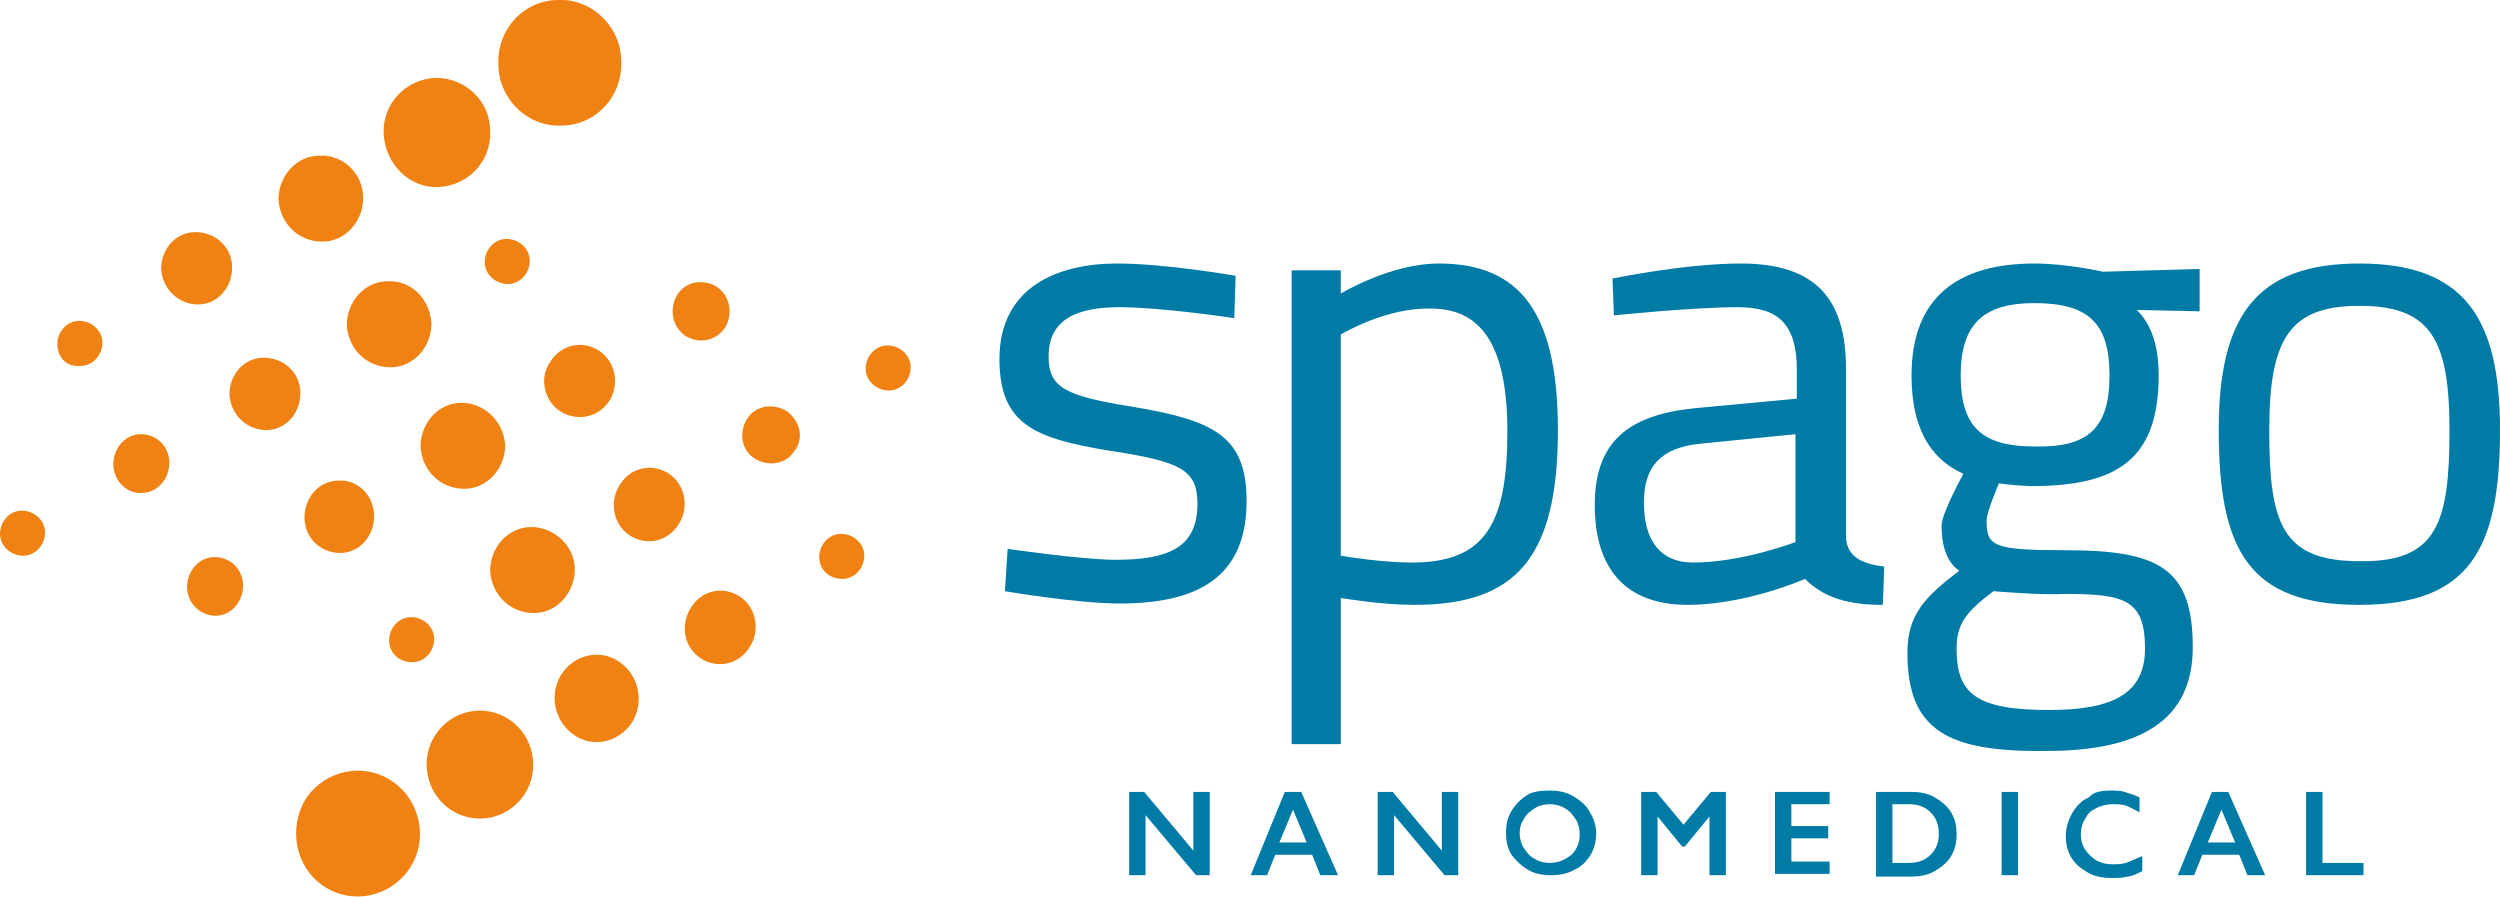
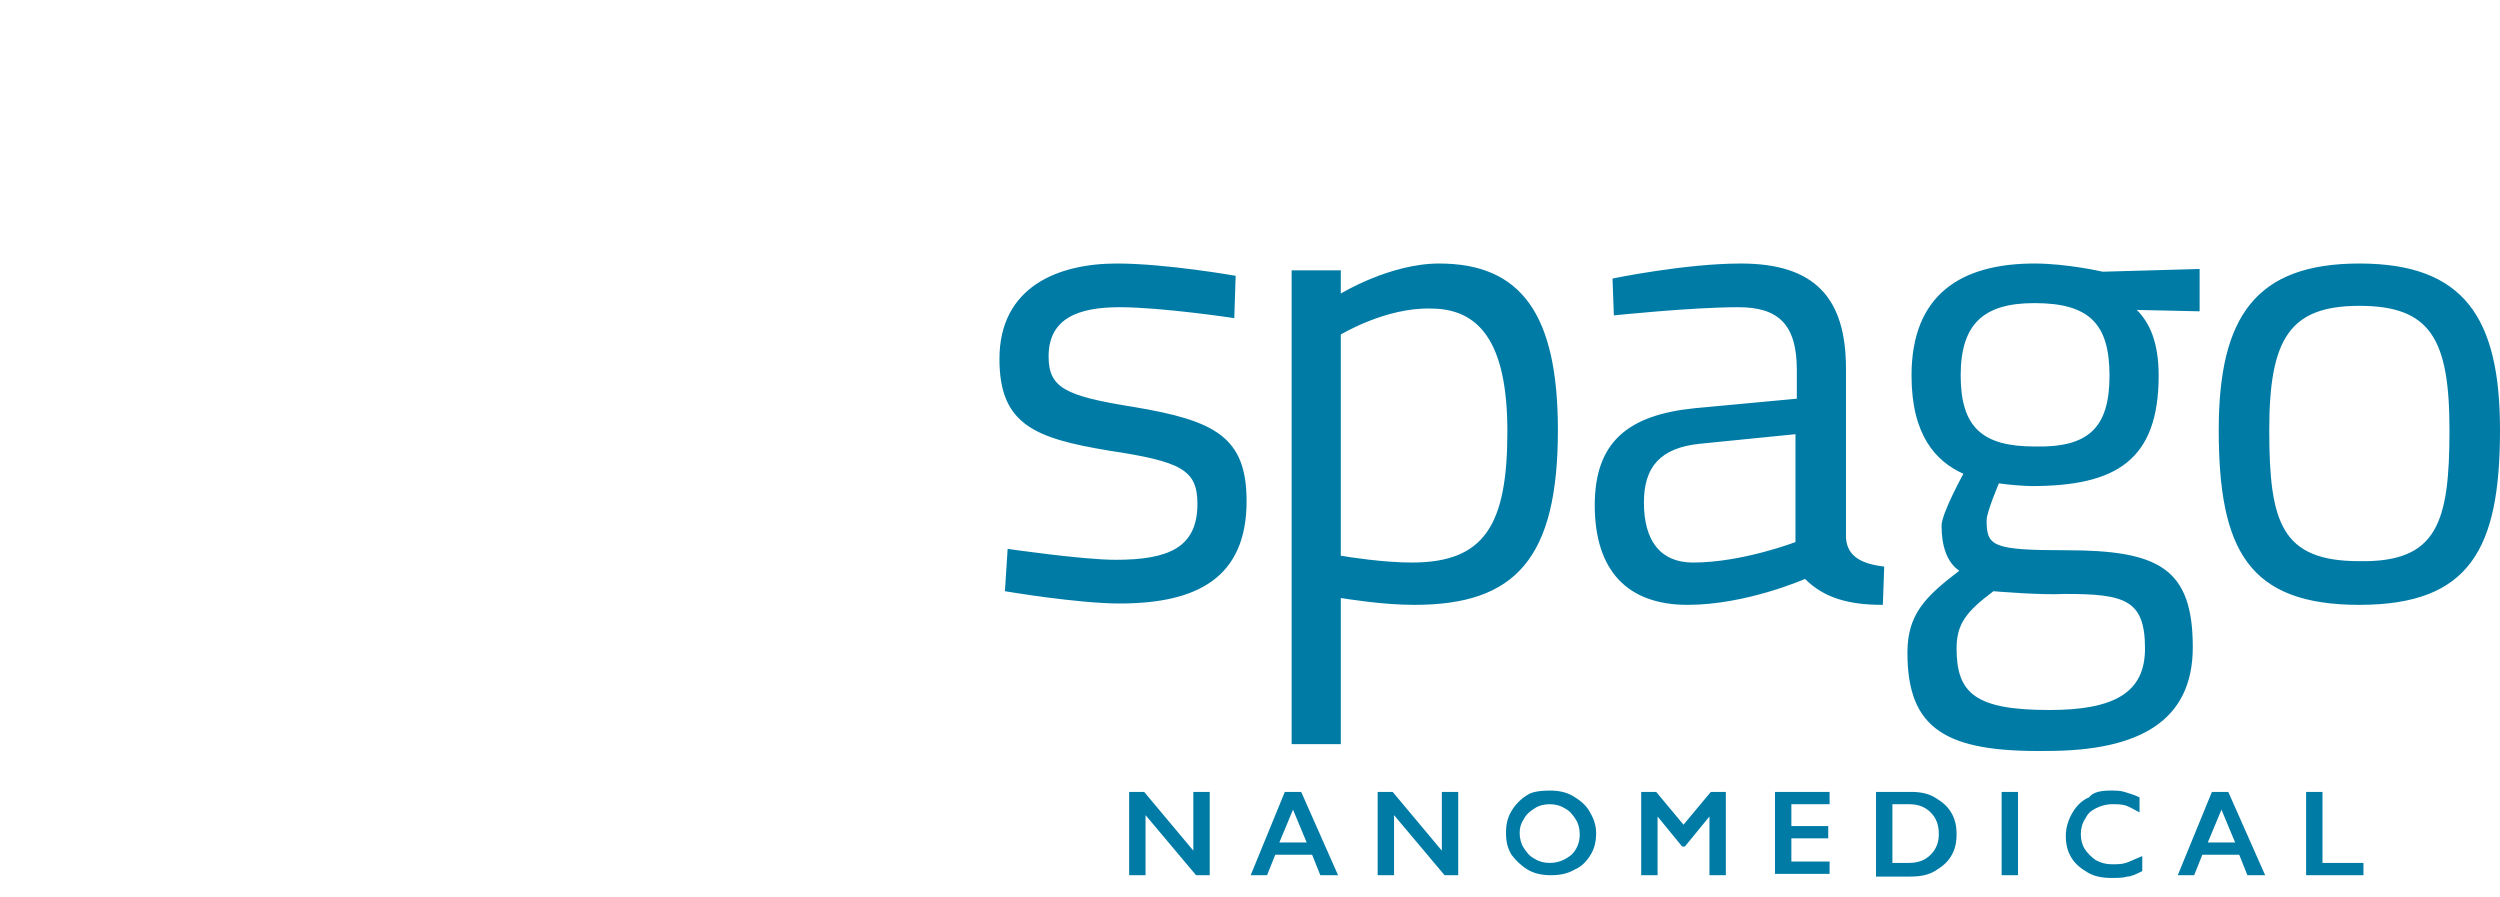
<svg xmlns="http://www.w3.org/2000/svg" xml:space="preserve" enable-background="new 0 0 183.1 65.7" viewBox="0 0 183.1 65.7">
  <path fill="#007ba6" d="m83.8 58 3.6 4.3V58h1.2v6.1h-1l-3.7-4.4v4.4h-1.2V58h1.1zm11.5 0 2.7 6.1h-1.3l-.6-1.5h-2.7l-.6 1.5h-1.2l2.5-6.1h1.2zm-1.6 3.7h2l-1-2.4-1 2.4zM102 58l3.6 4.3V58h1.2v6.1h-1l-3.7-4.4v4.4h-1.2V58h1.1zm11.5-.1c.6 0 1.2.1 1.7.4.5.3.9.6 1.2 1.1.3.5.5 1 .5 1.6 0 .6-.1 1.1-.4 1.6-.3.5-.7.9-1.2 1.1-.5.3-1.1.4-1.7.4-.6 0-1.2-.1-1.7-.4-.5-.3-.9-.7-1.2-1.1-.3-.5-.4-1-.4-1.6 0-.6.1-1.1.4-1.6.3-.5.7-.9 1.2-1.2.3-.2.9-.3 1.6-.3zm-2.2 3.1c0 .4.1.8.3 1.1.2.3.4.6.8.8.3.2.7.3 1.1.3.6 0 1.1-.2 1.6-.6.4-.4.6-.9.6-1.5 0-.4-.1-.8-.3-1.1-.2-.3-.4-.6-.8-.8-.3-.2-.7-.3-1.1-.3s-.8.1-1.1.3c-.3.2-.6.4-.8.8-.2.3-.3.6-.3 1zm10-3 2 2.4 2-2.4h1.1v6.1h-1.2v-4.3l-1.8 2.2h-.2l-1.8-2.2v4.3h-1.2V58h1.1zm12.7 0v.9h-2.8v1.6h2.7v.9h-2.7v1.7h2.8v.9h-4v-6h4zm6 0c.6 0 1.2.1 1.7.4.5.3.9.6 1.2 1.1.3.5.4 1 .4 1.6 0 .6-.1 1.1-.4 1.6-.3.5-.7.8-1.2 1.1-.5.3-1.1.4-1.8.4h-2.5V58h2.6zm-.2 5.2c.7 0 1.2-.2 1.6-.6.4-.4.6-.9.6-1.5 0-.7-.2-1.2-.6-1.6-.4-.4-.9-.6-1.6-.6h-1.2v4.3h1.2zm8-5.2v6.1h-1.2V58h1.2zm6.8-.1c.3 0 .7 0 1 .1.3.1.7.2 1.1.4v1.1c-.4-.2-.7-.4-1-.5-.3-.1-.7-.1-1-.1-.4 0-.8.1-1.2.3-.4.2-.6.4-.8.8-.2.3-.3.7-.3 1.1 0 .4.1.8.3 1.1.2.3.5.6.8.8.4.2.7.3 1.2.3.3 0 .7 0 1-.1.3-.1.7-.3 1.2-.5v1.1c-.4.2-.8.4-1.1.4-.3.1-.7.1-1.2.1-.6 0-1.2-.1-1.7-.4-.5-.3-.9-.6-1.2-1.1-.3-.5-.4-1-.4-1.6 0-.6.2-1.2.5-1.7s.7-.9 1.2-1.1c.3-.4.9-.5 1.6-.5zm8.6.1 2.7 6.1h-1.3l-.6-1.5h-2.7l-.6 1.5h-1.2L162 58h1.2zm-1.5 3.7h2l-1-2.4-1 2.4zm8.4-3.7v5.2h3v.9h-4.2V58h1.2zM90.4 23.3s-5.3-.8-8.4-.8c-3 0-5.2.8-5.2 3.6 0 2.3 1.2 2.9 6.2 3.7 6 1 8.3 2.2 8.3 6.9 0 5.6-3.6 7.5-9.3 7.5-3.1 0-8.4-.9-8.4-.9l.2-3.1s5.5.8 7.9.8c3.9 0 6-.9 6-4.1 0-2.5-1.2-3.1-6.5-3.9-5.4-.9-8-1.9-8-6.7 0-5.3 4.3-7 8.6-7 3.6 0 8.7.9 8.7.9l-.1 3.1zm4.2-3.5h3.6v1.7s3.6-2.2 7.2-2.2c6 0 8.7 3.7 8.7 12.2 0 9.4-3.1 12.8-10.5 12.8-2.3 0-4.7-.4-5.4-.5v10.7h-3.6V19.8zm3.6 4.7v16.2c.6.1 3.1.5 5.2.5 5.3 0 7-2.7 7-9.6 0-6.6-2.1-9-5.6-9-3.3-.1-6.6 1.9-6.6 1.9zm37 14.9c.1 1.4 1.2 1.9 2.8 2.1l-.1 2.8c-2.5 0-4.3-.5-5.7-1.9 0 0-4.3 1.9-8.6 1.9-4.4 0-6.8-2.5-6.8-7.3 0-4.6 2.4-6.6 7.3-7.1l7.5-.7v-2.1c0-3.4-1.4-4.6-4.3-4.6-3.4 0-9.1.6-9.1.6l-.1-2.7s5.3-1.1 9.4-1.1c5.4 0 7.7 2.5 7.7 7.7v12.4zm-10.7-6.9c-2.9.3-4.1 1.7-4.1 4.3 0 2.8 1.2 4.4 3.6 4.4 3.6 0 7.5-1.5 7.5-1.5v-7.9l-7 .7zm15.2 15.3c0-2.8 1.3-4.1 3.8-6-.9-.6-1.3-1.8-1.3-3.3 0-.9 1.6-3.8 1.6-3.8-2-.9-3.8-2.8-3.8-7.2 0-5.9 3.6-8.2 9-8.2 2.4 0 5 .6 5 .6l7.1-.2v3.1l-4.6-.1c.9.9 1.6 2.3 1.6 4.8 0 6.2-3.1 8.1-9.3 8.1-.5 0-1.8-.1-2.4-.2 0 0-.9 2.1-.9 2.7 0 1.9.4 2.2 5.8 2.2 6.8 0 9.3 1.3 9.3 7.1 0 5.4-3.9 7.6-10.7 7.6-7.4.1-10.2-1.6-10.2-7.2zm6.3-4.5c-2 1.5-2.7 2.4-2.7 4.2 0 3.3 1.4 4.5 6.8 4.5 4.8 0 7-1.3 7-4.5 0-3.6-1.5-4-5.9-4-1.7.1-5.2-.2-5.2-.2zm8.5-15.8c0-3.8-1.5-5.3-5.5-5.3-3.7 0-5.4 1.5-5.4 5.3s1.6 5.2 5.4 5.2c4 .1 5.5-1.4 5.5-5.2zm28.6 4c0 8.7-2.2 12.8-10.3 12.8-8.1 0-10.3-4-10.3-12.8 0-8.3 2.7-12.2 10.3-12.2 7.7 0 10.3 4 10.3 12.2zm-3.7 0c0-6.7-1.4-9.1-6.6-9.1-5.1 0-6.6 2.4-6.6 9.1 0 6.8.9 9.6 6.6 9.6 5.7.1 6.6-2.8 6.6-9.6z" />
-   <path fill="#ef8213" d="M45.5 4.5c.1 2.6-1.9 4.7-4.4 4.7-2.5.1-4.6-2-4.6-4.5-.1-2.6 1.9-4.7 4.4-4.7 2.5-.1 4.6 2 4.6 4.5m-9.6 5.1c.1 2.2-1.6 4-3.8 4.1-2.1.1-3.9-1.7-4-3.9-.1-2.2 1.6-4 3.8-4.1 2.2 0 4 1.7 4 3.9m-9.3 4.9c0 1.7-1.3 3.2-3 3.2s-3.1-1.3-3.2-3.1c0-1.7 1.3-3.2 3-3.2 1.7-.1 3.2 1.3 3.2 3.1M17 19.6c0 1.5-1.1 2.7-2.5 2.7s-2.6-1.1-2.7-2.6c0-1.5 1.1-2.7 2.5-2.7 1.5 0 2.7 1.1 2.7 2.6m14.6 4.1c0 1.7-1.3 3.2-3 3.2s-3.1-1.3-3.2-3.1c0-1.7 1.3-3.2 3-3.2 1.7-.1 3.1 1.3 3.2 3.1M22 28.8c0 1.5-1.1 2.7-2.5 2.7s-2.6-1.1-2.7-2.6c0-1.5 1.1-2.7 2.5-2.7 1.5 0 2.7 1.1 2.7 2.6M8.3 34c0-1.2.9-2.2 2-2.2 1.2 0 2.1.9 2.1 2.1 0 1.2-.9 2.2-2 2.2-1.1.1-2.1-.9-2.1-2.1M0 39.1c0-.9.7-1.7 1.6-1.7.9 0 1.7.7 1.7 1.6 0 .9-.7 1.7-1.6 1.7-.9 0-1.7-.7-1.7-1.6m35.5-19.9c0-.9.7-1.7 1.6-1.7.9 0 1.7.7 1.7 1.6 0 .9-.7 1.7-1.6 1.7-.9 0-1.7-.7-1.7-1.6m-7 27.7c0-.9.7-1.7 1.6-1.7.9 0 1.7.7 1.7 1.6 0 .9-.7 1.7-1.6 1.7-1 0-1.7-.7-1.7-1.6M63.4 27c0-.9.7-1.7 1.6-1.7.9 0 1.7.7 1.7 1.6 0 .9-.7 1.7-1.6 1.7-.9 0-1.7-.7-1.7-1.6M60 40.8c0-.9.7-1.7 1.6-1.7.9 0 1.7.7 1.7 1.6 0 .9-.7 1.7-1.6 1.7-1 0-1.7-.7-1.7-1.6M4.2 25.2c0-.9.7-1.7 1.6-1.7.9 0 1.7.7 1.7 1.6 0 .9-.7 1.7-1.6 1.7-1 .1-1.7-.6-1.7-1.6M37 32.6c0 1.7-1.3 3.2-3 3.2s-3.1-1.3-3.2-3.1c0-1.7 1.3-3.2 3-3.2s3.1 1.4 3.2 3.1m-9.6 5.2c0 1.5-1.1 2.7-2.5 2.7s-2.6-1.1-2.6-2.6 1.1-2.7 2.5-2.7c1.4-.1 2.6 1.1 2.6 2.6M13.7 43c0-1.2.9-2.2 2-2.2 1.2 0 2.1.9 2.1 2.1 0 1.2-.9 2.2-2 2.2s-2.1-.9-2.1-2.1M41 30.1c1.2.8 2.8.5 3.6-.7.8-1.2.5-2.9-.7-3.7-1.2-.8-2.8-.5-3.6.8-.8 1.1-.5 2.8.7 3.6M52.5 21c-1-.6-2.3-.4-2.9.6-.6 1-.4 2.3.6 3 1 .6 2.2.4 2.9-.6.6-1 .4-2.3-.6-3M42.1 41.7c0 1.7-1.3 3.2-3 3.2s-3.1-1.3-3.2-3.1c0-1.7 1.3-3.2 3-3.2s3.2 1.4 3.2 3.1m4-2.5c1.2.8 2.8.5 3.6-.8.8-1.2.5-2.9-.7-3.7-1.2-.8-2.8-.5-3.6.8-.8 1.2-.5 2.9.7 3.7m11.5-9.1c-1-.6-2.3-.4-2.9.6-.6 1-.4 2.3.6 2.9 1 .6 2.3.4 2.9-.6.7-.9.4-2.2-.6-2.9M23.7 64.9c2.1 1.4 4.9.8 6.3-1.3 1.4-2.1.8-5-1.3-6.4-2.1-1.4-4.9-.8-6.3 1.3-1.3 2.1-.8 5 1.3 6.4m9.3-5.6c1.8 1.2 4.2.7 5.4-1.1 1.2-1.8.7-4.3-1.1-5.5-1.8-1.2-4.2-.7-5.4 1.1-1.2 1.8-.7 4.3 1.1 5.5m9-5.5c1.4 1 3.3.6 4.3-.9.9-1.5.5-3.4-.9-4.4-1.4-1-3.3-.6-4.3.9-.9 1.5-.5 3.4.9 4.4m9.3-5.6c1.2.8 2.8.5 3.6-.8.8-1.2.5-2.9-.7-3.7-1.2-.8-2.8-.5-3.6.8-.8 1.3-.5 2.9.7 3.7" />
</svg>